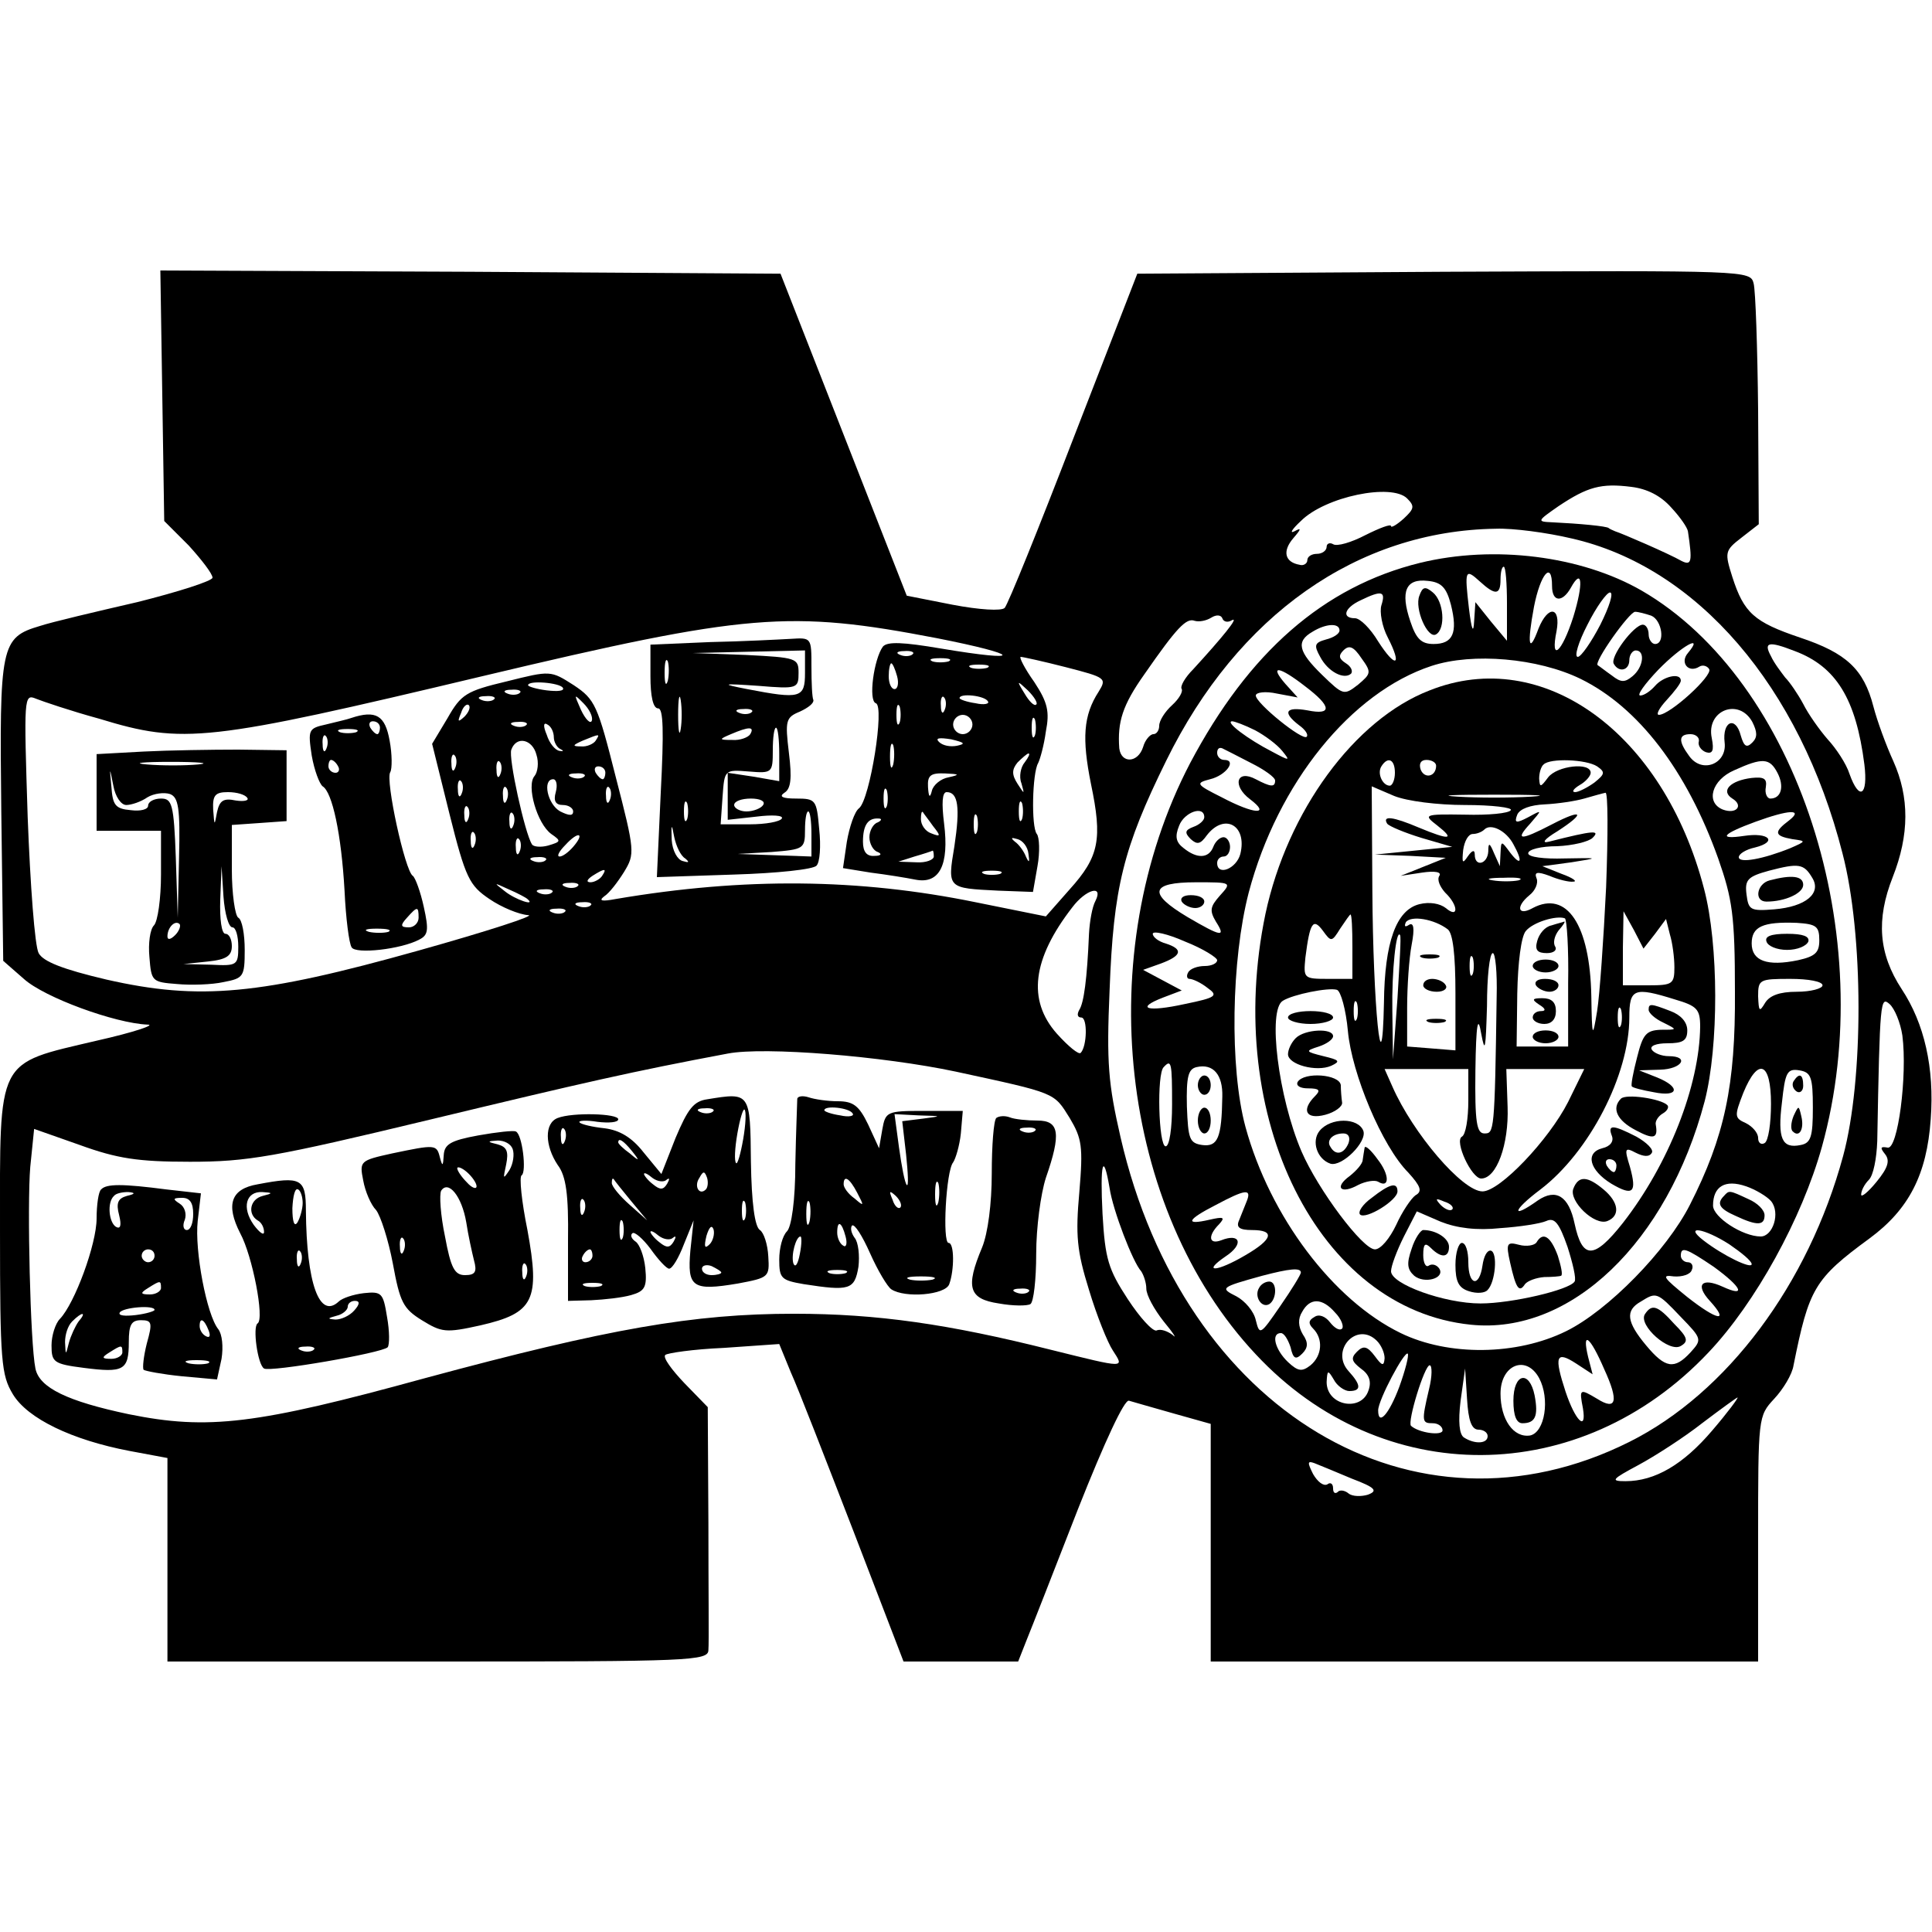
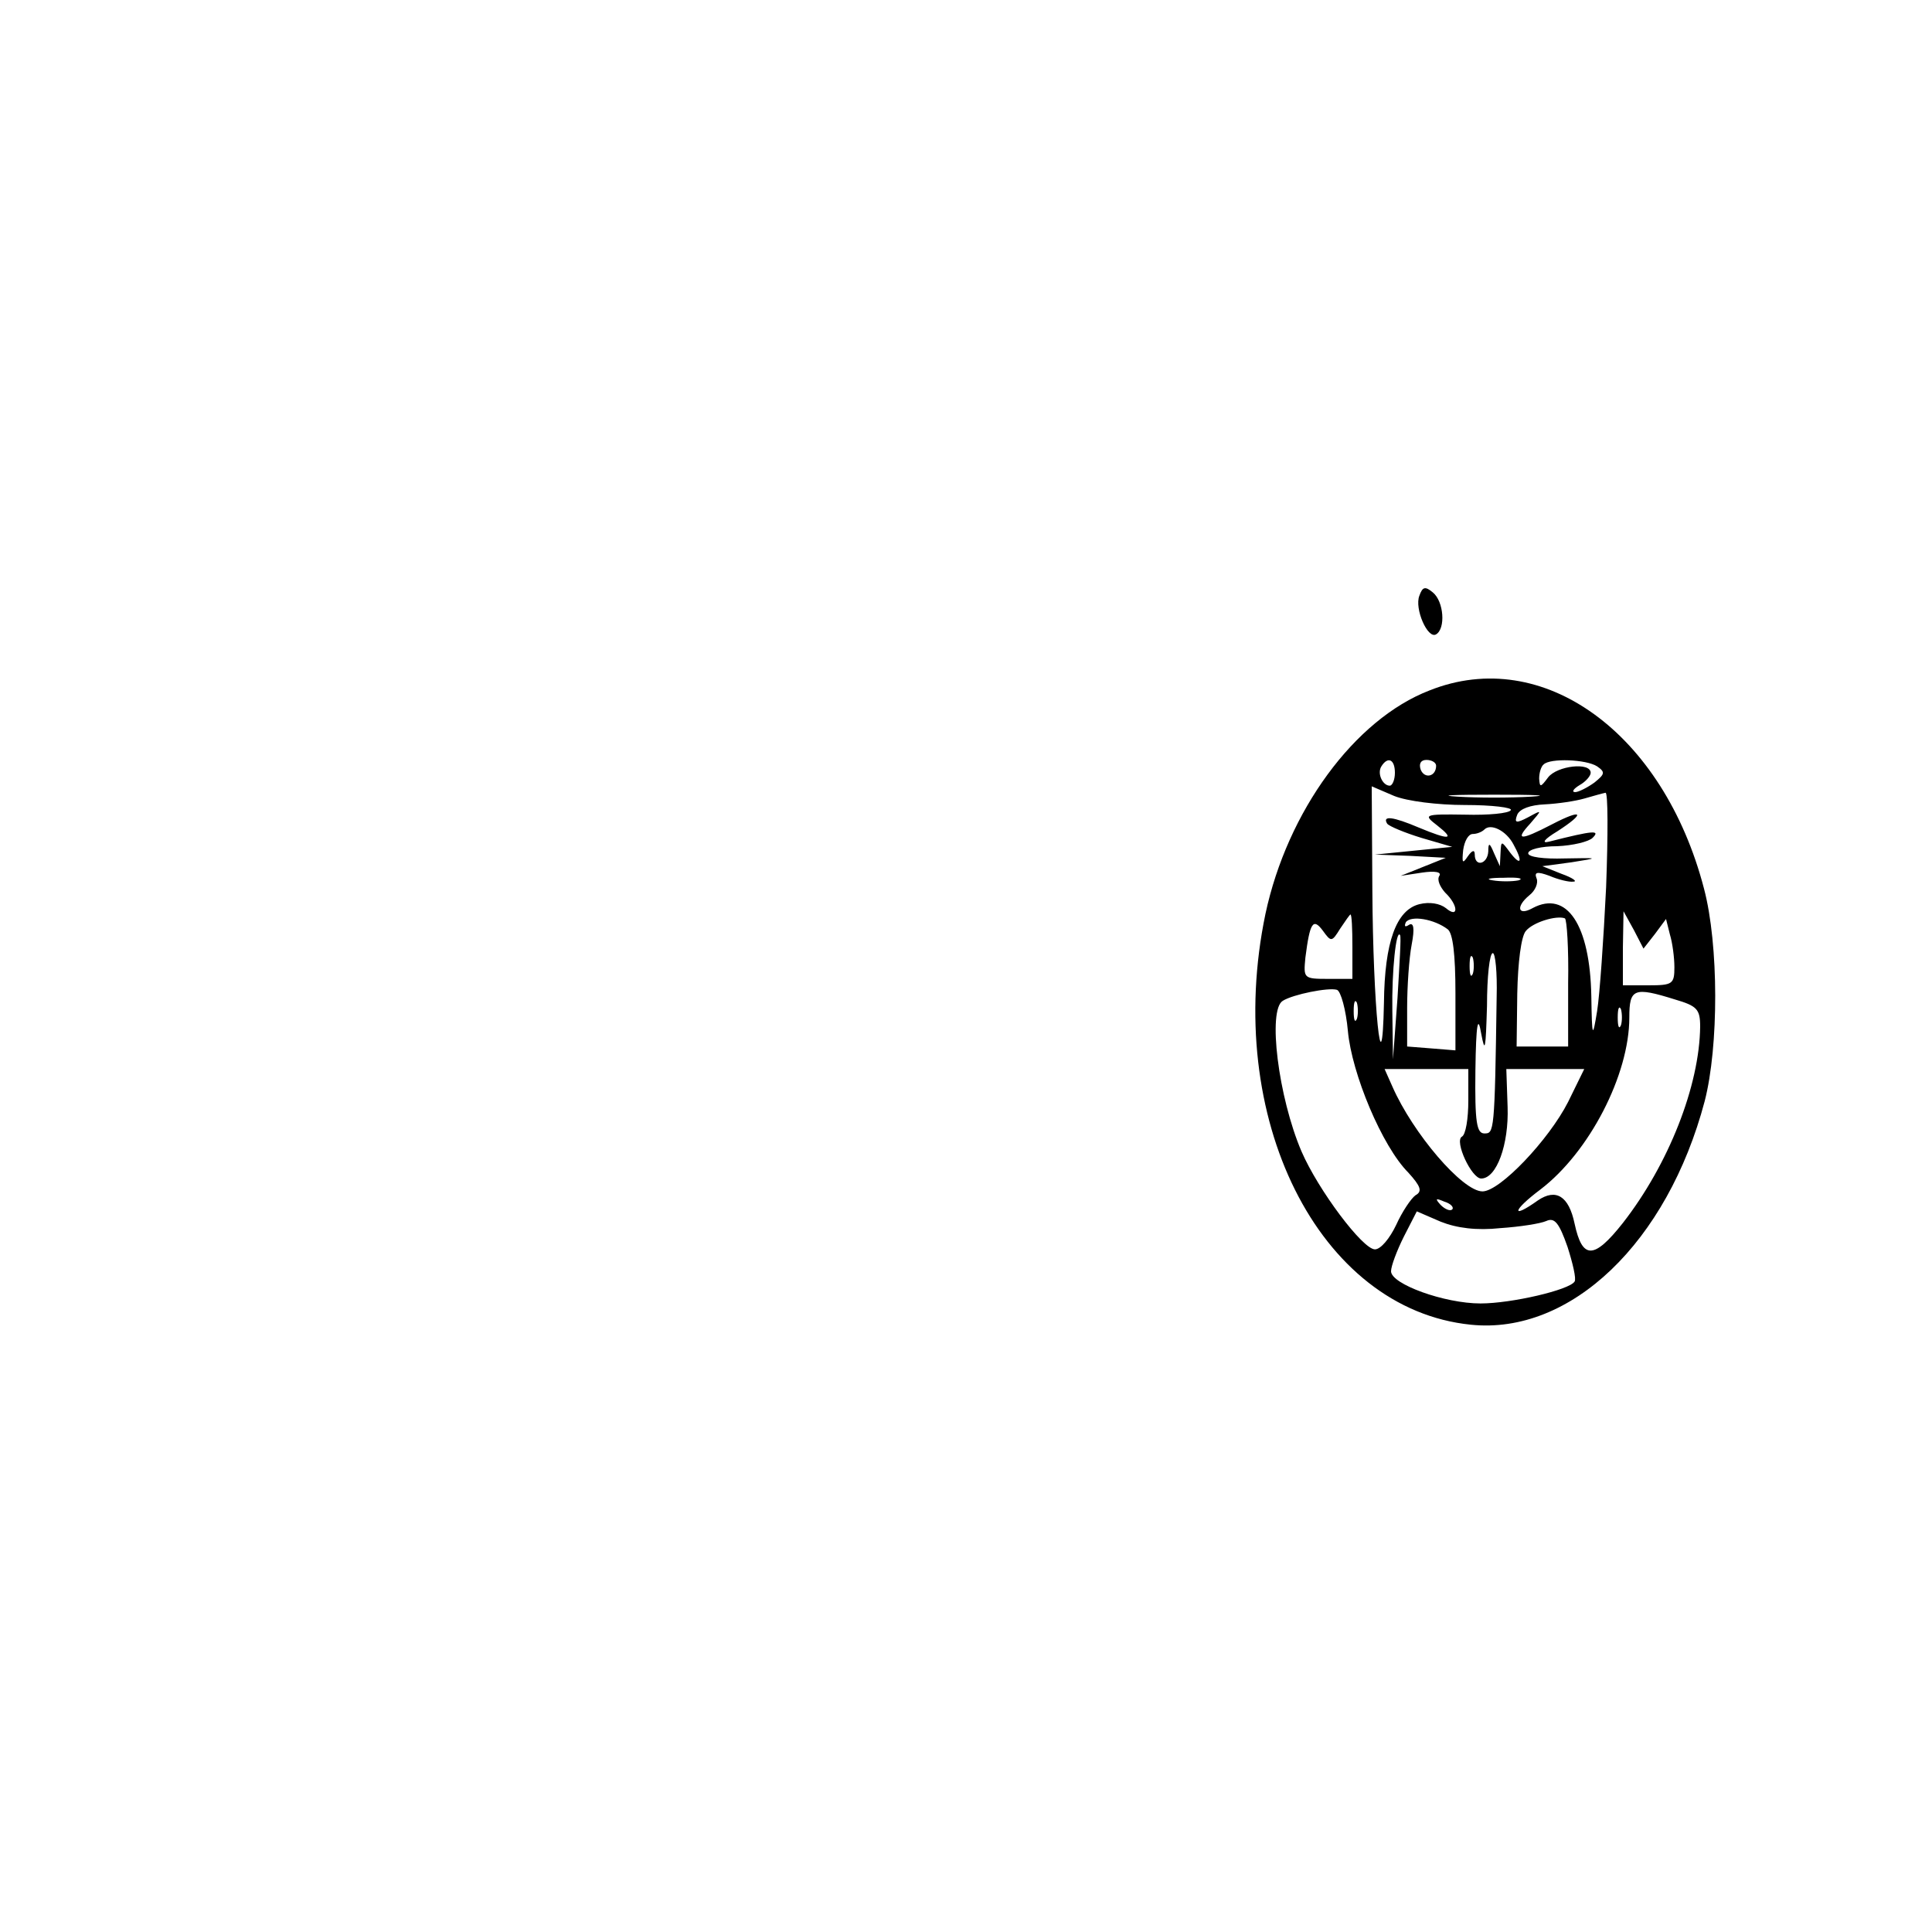
<svg xmlns="http://www.w3.org/2000/svg" version="1" width="400" height="400" viewBox="0 0 300 300">
-   <path d="M25.2 61.4l.3 19.5 3.8 3.8c2 2.2 3.7 4.4 3.7 5 0 .5-5.3 2.2-11.7 3.8C14.8 95 8 96.6 6.2 97.2.1 99-.1 100.2.2 126l.3 23.2 3.2 2.8c3.2 2.9 14.2 6.9 19.2 7.1 1.4 0-2.1 1.2-7.9 2.5-15.7 3.7-15 2.4-15 29.6 0 20.3.2 22.3 2 25.3 2.3 3.8 9.2 7.1 18.1 8.8l5.9 1.1V258h42c39.3 0 42-.1 42-1.8.1-.9 0-9.8 0-19.7l-.1-18-3.6-3.7c-2-2.1-3.4-4-3-4.4.3-.3 4.4-.9 9.1-1.1l8.6-.6 1.8 4.4c1.1 2.4 5.4 13.5 9.7 24.6l7.8 20.3h17.8l1.3-3.3c.7-1.7 4.3-10.9 8-20.4 4.2-10.6 7.2-17 7.9-16.8.7.2 3.8 1.1 7 2l5.7 1.6V258h85v-19c0-19 0-19.1 2.5-21.8 1.4-1.5 2.8-3.8 3-5.2 2.4-11.9 3.2-13.4 11.8-19.7 6.1-4.5 8.9-9.9 9.5-18.5.6-8-1-14.9-4.5-20.2-3.6-5.5-4-10.8-1.4-17.4 2.6-6.6 2.6-12.4.1-18-1.1-2.4-2.5-6.2-3.1-8.5-1.5-5.8-4.2-8.3-11.4-10.7-7.1-2.4-8.7-3.8-10.5-9.4-1.2-3.8-1.2-4.1 1.4-6.1l2.7-2.1-.1-17.7c-.1-9.7-.4-18.6-.7-19.7-.5-2-1-2-48.1-1.8l-47.6.3-9.9 25.5c-5.4 14-10.2 25.9-10.7 26.4s-3.9.3-8.1-.5l-7.1-1.4-9.8-25-9.8-25-48.1-.3-48.2-.2.3 19.4zm234.3 17.4c1.4 1.5 2.5 3.1 2.6 3.7.7 4.7.6 5.4-1 4.6-1.9-1.1-9.3-4.3-10.3-4.6-.5-.2-.9-.4-1-.5-.3-.3-4.6-.7-8.8-.9-2.4-.1-2.3-.2 1-2.5 4.5-3 6.6-3.6 11.3-3 2.5.3 4.6 1.4 6.2 3.2zm-41-1.4c1.2 1.2 1.1 1.6-.5 3.1-1.1 1-2 1.5-2 1.2 0-.4-1.8.3-4 1.4-2.1 1.1-4.4 1.8-5 1.4-.5-.3-1-.1-1 .4 0 .6-.7 1.1-1.5 1.1s-1.5.4-1.5 1c0 .5-.6.9-1.2.7-2.3-.4-2.7-2.1-1-4.1 1.3-1.5 1.3-1.7.2-1.1-.8.4-.4-.3 1-1.6 3.8-3.8 14.1-5.9 16.5-3.5zm25.5 6.2c19.5 4.4 35.5 23 42.1 48.9 3.3 12.6 3.3 35.2.1 47-5.4 19.9-18 36.8-33.2 44.4-33.4 16.7-69.2-4.7-79-47.3-1.9-8.3-2.2-11.5-1.7-22.9.6-15.9 2.1-22 8.8-35.6 11.1-22.6 29.7-35.7 51.2-36 2.6-.1 7.9.6 11.7 1.5zm-52.7 12.7c1.2-.6-1.6 2.8-6 7.6-1.3 1.3-2.1 2.7-1.8 3.1.2.4-.4 1.5-1.5 2.5s-2 2.4-2 3.2c0 .7-.4 1.3-.9 1.3s-1.3.9-1.6 2c-.8 2.5-3.4 2.6-3.7.2-.3-4.1.5-6.7 3.9-11.5 5-7.2 6.5-8.8 7.8-8.3.7.2 1.8 0 2.6-.5s1.5-.4 1.7.1c.2.6.9.7 1.5.3zm-45.8 2.8c13.2 2.6 13.7 3.8.6 1.6-5.9-1-8.3-1.1-9-.3-1.4 1.9-2.3 8.4-1.1 8.8 1.4.4-.9 14.9-2.6 16.3-.7.5-1.5 2.9-1.9 5.2l-.6 4.1 4.3.7c2.4.3 5.5.8 7 1.1 3.7.7 5.2-2.3 4.4-8.7-.4-3.2-.3-4.9.4-4.9 1.8 0 2.1 2.4 1.2 8.4-1.1 6.6-1.1 6.5 6.8 6.9l5.4.2.7-4c.4-2.2.3-4.5-.1-5-.9-1.1-.7-9.5.2-11 .3-.6.9-2.7 1.2-4.9.6-3.1.3-4.5-1.8-7.7-1.5-2.1-2.4-3.9-2.1-3.9.3 0 3.5.7 7 1.6 6.2 1.6 6.4 1.7 5.1 3.8-2.4 3.7-2.6 7.3-1.2 14.3 1.8 8.6 1.3 11.3-3.3 16.4l-3.7 4.2-10.9-2.2c-18.1-3.7-35.9-3.9-55.9-.5-2.1.4-2.7.3-1.8-.4.8-.5 2.1-2.2 3.1-3.8 1.7-2.8 1.7-3.2-1.3-14.8-2.8-11.1-3.2-12-6.5-14.2-3.6-2.3-3.6-2.3-10.4-.6-6.3 1.5-7.1 2-9.2 5.7l-2.4 4 2.7 10.9c2.5 10 3.1 11.1 6.2 13.2 1.9 1.3 4.6 2.4 6 2.5 1.4 0-6.3 2.5-17 5.5-24.6 6.9-34 7.8-48.5 4.5-6.8-1.6-9.8-2.8-10.5-4.1-.6-1.1-1.3-10.6-1.7-21.1-.6-18.7-.6-19.2 1.3-18.4 1 .4 5.4 1.9 9.8 3.1 13.1 4 16.7 3.6 59.5-6.6 41.2-9.8 47.7-10.3 70.6-5.9zm133.2 2c6.4 2.4 9.5 7.4 10.8 17.6.6 4.9-.8 5.7-2.3 1.5-.5-1.6-2.1-4-3.4-5.4-1.3-1.5-3-3.9-3.8-5.5-.8-1.5-2.1-3.4-2.8-4.1-.6-.8-1.7-2.2-2.2-3.3-1.2-2.2-.4-2.4 3.7-.8zm-137 .5c-.3.3-1.2.4-1.9.1-.8-.3-.5-.6.6-.6 1.1-.1 1.7.2 1.3.5zm5.6 1.1c-.7.2-1.9.2-2.5 0-.7-.3-.2-.5 1.2-.5s1.9.2 1.3.5zm-8 2.3c.3 1.1.1 2-.4 2s-.9-.9-.9-2 .2-2 .4-2 .6.9.9 2zm14-1.3c-.7.2-1.9.2-2.5 0-.7-.3-.2-.5 1.2-.5s1.9.2 1.3.5zm-65.9 3.1c.3.5-.8.6-2.5.4-1.6-.2-2.9-.6-2.9-.8 0-.8 4.9-.4 5.4.4zm73.5 2.6c-.3.3-1.1-.5-1.8-1.7-1.3-2.1-1.2-2.1.5-.5 1 1 1.6 2 1.3 2.2zm-80.2-1.8c-.3.3-1.2.4-1.9.1-.8-.3-.5-.6.6-.6 1.1-.1 1.7.2 1.3.5zm-4 1c-.3.3-1.2.4-1.9.1-.8-.3-.5-.6.6-.6 1.1-.1 1.7.2 1.3.5zm15.2 3.3c-.2.6-1-.2-1.7-1.7-1.1-2.5-1.1-2.5.4-1 .9.9 1.5 2.1 1.3 2.7zm54.8-1.7c-.3.8-.6.5-.6-.6-.1-1.1.2-1.7.5-1.3.3.3.4 1.2.1 1.9zm6.7-1.3c.3.4-.6.6-1.9.3-1.4-.2-2.5-.6-2.5-.8 0-.8 3.9-.4 4.4.5zm-81.3 2.4c-1 .9-1.1.8-.5-.6.3-1 .9-1.5 1.2-1.2.3.3 0 1.1-.7 1.8zm67.6.9c-.3.7-.5.2-.5-1.2s.2-1.9.5-1.3c.2.7.2 1.9 0 2.5zm11.3.3c0 .8-.7 1.5-1.5 1.5s-1.5-.7-1.5-1.5.7-1.5 1.5-1.5 1.5.7 1.5 1.5zm9.7 1.7c-.3.7-.5.2-.5-1.2s.2-1.9.5-1.3c.2.7.2 1.9 0 2.5zm-79-1.6c-.3.3-1.2.4-1.9.1-.8-.3-.5-.6.6-.6 1.1-.1 1.7.2 1.3.5zm4.3 1.9c0 .7.5 1.6 1 1.8.6.3.5.4-.1.3-.7-.1-1.6-1.2-2-2.5-.6-1.4-.5-2 .1-1.6.6.3 1 1.2 1 2zm6.5.5c-.3.5-1.4 1-2.3.9-1.4 0-1.3-.2.3-.9 2.7-1.1 2.7-1.1 2 0zm56.1.8c-1 .2-2.2 0-2.8-.6-.6-.6 0-.7 1.9-.4 2.1.5 2.3.7.9 1zm-65.3 1.4c.4 1.2.2 2.7-.3 3.3-1.3 1.5.4 7.4 2.6 9 1.6 1.1 1.5 1.2-.5 1.8-1.1.3-2.3.2-2.5-.2-1.1-1.7-3.7-13.5-3.2-14.7.8-2.2 3.3-1.6 3.9.8zm55.4 1.5c-.3 1-.5.4-.5-1.2 0-1.7.2-2.4.5-1.8.2.7.2 2.1 0 3zm-68 .5c-.3.8-.6.5-.6-.6-.1-1.1.2-1.7.5-1.3.3.3.4 1.2.1 1.9zm88.4-.8c-.6.7-.9 2.2-.5 3.2.5 1.8.5 1.8-.6.1-.9-1.4-.9-2.2 0-3.3.7-.7 1.5-1.4 1.7-1.4.3 0 0 .6-.6 1.4zm-81.4 1.8c-.3.8-.6.5-.6-.6-.1-1.1.2-1.7.5-1.3.3.3.4 1.2.1 1.9zM94 120c0 .5-.2 1-.4 1-.3 0-.8-.5-1.1-1-.3-.6-.1-1 .4-1 .6 0 1.1.4 1.1 1zm-3.3.6c-.3.3-1.2.4-1.9.1-.8-.3-.5-.6.6-.6 1.1-.1 1.7.2 1.3.5zm56.6.1c-1.2.2-2.4 1.2-2.6 2.1-.3 1.2-.5 1-.6-.6-.1-1.8.4-2.2 2.7-2.1 2.2.1 2.3.2.5.6zm-75.6 2.5c-.3.8-.6.5-.6-.6-.1-1.1.2-1.7.5-1.3.3.3.4 1.2.1 1.9zm14.6-.2c-.4 1.4 0 2 1.1 2 .9 0 1.6.5 1.6 1 0 .7-.6.7-2 0-2-1.1-2.8-5-1.1-5 .5 0 .7.9.4 2zm-7.6 1.2c-.3.8-.6.5-.6-.6-.1-1.1.2-1.7.5-1.3.3.3.4 1.2.1 1.9zm16 0c-.3.8-.6.5-.6-.6-.1-1.1.2-1.7.5-1.3.3.3.4 1.2.1 1.9zm43 1c-.3.7-.5.2-.5-1.2s.2-1.9.5-1.3c.2.7.2 1.9 0 2.5zm21 2c-.3.7-.5.2-.5-1.2s.2-1.9.5-1.3c.2.7.2 1.9 0 2.5zm-86 0c-.3.8-.6.5-.6-.6-.1-1.1.2-1.7.5-1.3.3.3.4 1.2.1 1.9zm7 1c-.3.8-.6.5-.6-.6-.1-1.1.2-1.7.5-1.3.3.3.4 1.2.1 1.9zm65.2.1c1.2 1.5 1.2 1.7-.3 1.1-.9-.3-1.6-1.3-1.6-2.2 0-.8.1-1.3.3-1.1.1.2.9 1.2 1.6 2.2zm6.8.9c-.3.7-.5.2-.5-1.2s.2-1.9.5-1.3c.2.7.2 1.9 0 2.5zm-15.4-1.5c-.7.2-1.3 1.3-1.3 2.3 0 1 .6 2.1 1.3 2.3.7.3.5.6-.5.6-1.2.1-1.8-.6-1.8-2.2 0-2.6.8-3.7 2.4-3.6.6 0 .5.3-.1.6zm-62.6 3.5c-.3.8-.6.5-.6-.6-.1-1.1.2-1.7.5-1.3.3.3.4 1.2.1 1.9zm15.3.3c-.7.8-1.6 1.5-2.1 1.5s-.1-.8.9-1.8c2-2.2 3.1-1.9 1.2.3zm-8.3.7c-.3.8-.6.5-.6-.6-.1-1.1.2-1.7.5-1.3.3.3.4 1.2.1 1.9zm79 .4c.2 1.3.1 1.5-.4.4-.3-.8-1.1-1.9-1.7-2.3-.7-.6-.6-.7.4-.4.8.2 1.6 1.2 1.7 2.3zm-14.7.4c0 .5-1.2 1-2.7.9l-2.8-.1 2.5-.8c1.4-.4 2.6-.8 2.8-.9.1-.1.2.3.2.9zm-60.3.6c-.3.3-1.2.4-1.9.1-.8-.3-.5-.6.6-.6 1.1-.1 1.7.2 1.3.5zm8.8 2.4c-.3.5-1.2 1-1.8 1-.7 0-.6-.4.3-1 1.9-1.2 2.3-1.2 1.5 0zm61.8-.3c-.7.2-1.9.2-2.5 0-.7-.3-.2-.5 1.2-.5s1.9.2 1.3.5zm-73.4 3.9c1.4 1.2-1.9.1-3.5-1.2-1.8-1.4-1.8-1.4.6-.3 1.4.6 2.7 1.3 2.9 1.5zm7.8-2c-.3.3-1.2.4-1.9.1-.8-.3-.5-.6.6-.6 1.1-.1 1.7.2 1.3.5zm-4 1c-.3.3-1.2.4-1.9.1-.8-.3-.5-.6.6-.6 1.1-.1 1.7.2 1.3.5zm84.4 1.3c-.5.9-.9 3.2-1 5.1-.3 7.1-.8 10.7-1.5 11.8-.4.7-.3 1.2.3 1.2 1 0 .9 4.5-.1 5.5-.3.3-1.9-1-3.7-3-4.6-5.2-3.8-11.6 2.4-19.6 2.1-2.8 4.9-3.6 3.6-1zm-78.4.7c-.3.3-1.2.4-1.9.1-.8-.3-.5-.6.6-.6 1.1-.1 1.7.2 1.3.5zm-4 1c-.3.3-1.2.4-1.9.1-.8-.3-.5-.6.6-.6 1.1-.1 1.7.2 1.3.5zm207.7 19.2c.8 6.2-.7 17.8-2.3 17.4-1.1-.2-1.2 0-.4 1 .8 1 .5 2.1-1.3 4.3-1.3 1.6-2.4 2.5-2.4 2 0-.6.5-1.6 1.2-2.3.7-.7 1.2-3.3 1.3-6 .4-22 .5-22.5 1.9-21.3.8.7 1.7 2.9 2 4.9zm-147 5.6c15.7 3.4 15.2 3.2 17.7 7.2 1.9 3.2 2.1 4.4 1.5 11.5-.6 6.7-.4 9.1 1.5 15.2 1.2 4 2.9 8.2 3.7 9.4 1.8 2.8 2.1 2.8-9.6-.1-15.9-4-27-5.6-39.9-5.6-15.6 0-28.8 2.3-57.3 10-26.2 7.2-33.7 8.1-46 5.6-9.5-2-13.9-4.1-14.5-7.1-.8-3.9-1.3-25.4-.8-31.3l.6-5.9 7.1 2.5c5.8 2.1 9 2.6 17.1 2.6 8.9 0 13-.7 37.5-6.6 23.7-5.7 31.1-7.4 46-10.2 5.7-1.1 24.1.4 35.4 2.8zm23.9 18.1c.5 3.4 3.6 11.5 4.9 12.9.4.6.8 1.8.8 2.7 0 1 1.2 3.2 2.7 5.1 1.5 1.8 2.1 2.8 1.4 2.1-.8-.6-1.9-1-2.5-.7-.6.2-2.6-2-4.5-4.9-3-4.6-3.5-6.2-3.9-13.2-.4-7.8.1-9.9 1.1-4zm93.6 37.6c-4.5 5.3-8.9 7.9-13.5 7.9-2.4 0-2.1-.3 2-2.5 2.6-1.4 7.1-4.3 9.9-6.5 2.9-2.2 5.4-4 5.5-4 .2 0-1.5 2.3-3.9 5.1zm-56 7.5c3.7 1.4 4.1 1.9 2.5 2.5-1 .3-2.4.3-3-.2-.6-.5-1.4-.6-1.7-.2-.4.3-.7.1-.7-.6s-.4-1-.9-.6c-.6.3-1.5-.4-2.2-1.6-.9-1.8-.9-2.1.2-1.7.8.3 3.4 1.4 5.8 2.4z" />
-   <path d="M220.5 87.4c-15 3.7-26.6 13.9-35.7 31.1-15.4 29.5-11 69.2 10.2 91.8 19.6 21 50.4 20.8 70.3-.3 7.3-7.7 14.5-20.8 17.6-31.9 9.1-32.7-3.8-72.4-28-86.4-9.4-5.4-22.9-7.1-34.4-4.3zm13.5 6.3v5.8l-2.5-3-2.4-3-.2 3c-.1 2-.4 1.3-.8-2-.7-6-.6-6.3 1.7-4.2 2.4 2.2 3.2 2.1 3.2-.3 0-1.1.2-2 .5-2s.5 2.6.5 5.7zm7-2.7c0 2.5 1.6 2.6 2.9.3 1.8-3.3 2-.7.4 4.5-1.8 5.6-3.6 7.1-2.6 2.2.7-3.8-1.3-4.1-2.8-.4-1.5 4.1-1.8 2.5-.7-3.4 1-5.1 2.8-7.2 2.8-3.2zm-15.7 2.9c1.1 4.4.3 6.1-2.7 6.1-1.9 0-2.7-.8-3.6-3.5-1.6-4.7-.7-6.7 2.7-6.3 2.1.2 2.9 1 3.6 3.7zm-10.8.1c-.3 1 .1 3.3 1 5 2.3 4.5 1.2 4.8-1.5.6-1.2-2-2.8-3.6-3.6-3.6-2.1 0-1.7-1.6.9-2.8 3.3-1.6 3.9-1.4 3.2.8zm34 3c-1.4 2.7-3 5-3.5 5-.6 0 .1-2.3 1.5-5 1.4-2.8 3-5 3.5-5 .6 0-.1 2.2-1.5 5zm7.9-1.4c1.7.7 2.2 4.4.6 4.4-.5 0-1-.7-1-1.5s-.4-1.5-.9-1.5c-1.4 0-5.2 5.1-4.5 6.1.8 1.4 2.4 1 2.4-.6 0-.8.5-1.5 1-1.5 1.5 0 1.2 2.6-.5 4-1.2 1-1.8 1-3.2-.1-1-.7-2-1.5-2.2-1.6-.7-.4 4.9-8.3 5.8-8.3.5 0 1.6.3 2.5.6zM208 97.9c0 .5-.9 1.1-2.1 1.4-1.8.5-1.9.9-.9 2.7 1.2 2.3 3.7 3.6 4.8 2.6.3-.4 0-1.1-.8-1.6-1.1-.7-1.2-1.2-.4-2 .9-.9 1.6-.6 2.8 1.2 1.6 2.2 1.5 2.4-.5 4.1-2.2 1.7-2.3 1.7-5.6-1.5-3.7-3.6-4.1-5.2-1.5-6.7 2.1-1.3 4.2-1.4 4.2-.2zm54.1 3.5c-1.3 1.5.1 3.2 1.8 2.1.5-.3 1.2-.1 1.5.4.6 1-6.1 7.1-7.8 7.1-.5 0 0-1 1.2-2.3 1.2-1.3 2.2-2.6 2.2-3 0-1.3-2.7-.7-4 .8-.7.8-1.7 1.5-2.3 1.5-.6 0 .7-1.8 2.8-4 3.6-3.7 7.2-5.7 4.6-2.6zm-16.7 4c9 4.4 16.5 14.2 21.4 27.9 2.2 6.3 2.6 8.8 2.6 20.7.1 14.5-1.6 22.5-7 33.1-3.6 7.1-12.7 16.4-19.2 19.6-7.7 3.8-18.3 3.9-25.7.3-10.5-5.1-20.3-18.1-24.1-32-2.5-9.2-2.2-26 .5-36.4 4.5-17 15.9-31.1 28.4-35.2 6.4-2.1 16.5-1.2 23.1 2zm-42.7 1.2c4.1 3.1 4.2 4.5.3 3.7-3.4-.6-3.9.3-1.3 2.3 1 .7 1.5 1.5 1.2 1.8-.6.7-7.9-5.2-7.9-6.4 0-.5 1.5-.7 3.3-.3l3.2.6-1.9-2.1c-2.6-3-1-2.8 3.1.4zm69.4 5.5c.8 1.6.8 2.4 0 3.2-.9.9-1.3.6-1.8-1.1-.8-3.1-2.9-2.2-2.5 1.1.4 3.3-3.5 4.9-5.5 2.1-1.7-2.3-1.7-3.4.2-3.4.8 0 1.4.5 1.3 1.1-.2.6.3 1.4 1.1 1.7 1 .3 1.3-.2.9-2.2-.9-4.3 4.2-6.3 6.3-2.5zm-77.2 1.3c1.5.8 3.4 2.2 4.2 3.2 1.3 1.6 1.2 1.6-1.6.1-3.7-1.9-7.3-4.6-6.2-4.7.4 0 2 .6 3.6 1.4zm-.6 5.1c2 1 3.7 2.2 3.7 2.7 0 1.1-.7 1-3-.2-3-1.6-3.7 1-.9 3.1 3.3 2.5.7 2.4-4.4-.3-4-2-4.1-2.2-1.8-2.8 2.5-.6 4.2-3 2.2-3-.6 0-1.1-.5-1.1-1.1 0-.6.3-.9.8-.7.4.2 2.4 1.2 4.5 2.3zM276 120c1.1 2.1.6 4-1.1 4-.5 0-.9-.8-.7-1.8.2-1.3-.3-1.6-2.2-1.4-3.3.4-4.9 2-3 3.2 1.8 1.1.6 2.5-1.5 1.7-2.7-1.1-1.7-4.6 1.8-6.1 4.4-2 5.5-1.9 6.7.4zm-89 6.9c0 .5-.8 1.2-1.7 1.5-1.3.5-1.4.9-.4 1.9 1 .9 1.5.8 2.5-.6 2.7-3.5 6.3-1.6 5.2 2.9-.6 2.3-3.6 3.5-3.6 1.4 0-.6.5-1 1-1 .6 0 1-.7 1-1.5s-.5-1.5-1-1.5c-.6 0-1.3.7-1.6 1.5-.7 1.8-2.5 1.9-4.6.2-1.2-.9-1.4-1.8-.7-3.5.8-2.1 3.9-3.2 3.9-1.3zm90.8.5c-2.4 1.8-2.3 2.4.5 2.9 2.2.3 2.2.3-.3 1.4-4.2 1.7-8 2.4-8 1.4 0-.5 1.1-1.2 2.5-1.5 3.6-.9 2.2-2.4-1.7-1.8-4.1.6-3.4-.3 1.8-2.2 5.2-1.9 7.5-2 5.2-.2zm3.6 8.9c1.5 2.4-1 4.5-5.9 4.9-3.7.3-4 .1-4.3-2.3-.3-2.3.2-2.8 3.5-3.7 4.6-1.2 5.4-1.1 6.7 1.1zm-92 2.8c-1.5 1.7-1.6 2.3-.6 4 1.6 2.5.9 2.4-4.4-.7-6.2-3.7-5.8-5.4 1.3-5.4 5.6 0 5.6 0 3.7 2.1zm93.1 6.9c0 1.9-.6 2.5-3.3 3.1-4.8 1-7.2.1-7.2-2.6 0-2.6 1.7-3.4 7-3.2 3 .2 3.5.5 3.5 2.7zm-93.5 3.1c0 .5-.9.9-1.9.9-1.1 0-2.3.4-2.6 1-.3.5-.2 1 .2 1 .5 0 1.8.6 2.8 1.4 1.7 1.2 1.4 1.5-3.5 2.5-5.9 1.3-7.8.7-3.4-1l2.9-1.1-3-1.6-3-1.6 2.8-1c3.2-1.2 3.5-2.2.7-3.1-1.1-.3-2-1-2-1.5s2.3 0 5 1.2c2.8 1.1 5 2.5 5 2.9zm94 3.9c0 .5-1.8 1-4 1-2.7 0-4.2.6-4.9 1.7-.9 1.5-1 1.4-1.1-1 0-2.6.2-2.7 5-2.7 2.8 0 5 .4 5 1zm-101 18.5c0 3.7-.4 6.5-1 6.5-1.1 0-1.4-11.3-.3-12.3 1.2-1.3 1.3-.7 1.3 5.8zm7.8-1.2c-.1 6.4-.7 7.8-3.1 7.5-2-.3-2.2-.9-2.4-6-.1-4.6.2-5.8 1.5-6.1 2.6-.6 4.1 1.2 4 4.6zm85.2 1.1c0 3-.4 5.8-1 6.1-.5.3-1 0-1-.8s-.9-1.8-1.9-2.3c-1.8-.8-1.8-1.1-.4-4.7 2.3-5.6 4.3-4.8 4.3 1.7zm6.5.6c0 4.5-.3 5.5-1.9 5.8-2.9.6-3.6-1-2.9-6.6.5-4.7.8-5.3 2.7-5 1.8.3 2.1 1 2.1 5.8zm-6.5 14.5c1.5 1.8.3 5.5-1.6 5.5-2.8 0-7.4-3-7.4-4.8 0-3 1.9-4.1 5.1-3 1.5.5 3.3 1.6 3.9 2.3zm-81.4 0c-.3.8-.9 2.2-1.2 3-.5 1.1.1 1.5 2 1.5 3.6 0 3.3 1.4-1 3.9-4.4 2.6-6.9 2.8-3.1.2 2.9-1.9 2.3-3.7-.7-2.5-1.9.7-2.1-.7-.3-2.5 1-1.1.7-1.2-1.5-.7-3.9.9-3.5 0 1-2.3 4.5-2.4 5.6-2.6 4.8-.6zm74.9 6.7c1.9 1.3 3.5 2.6 3.5 3.1 0 .8-4.4-1.3-7.5-3.7-3.1-2.4.1-1.9 4 .6zm-2.4 3.5c4.4 3.2 5.1 4.8 1.4 3.1-3.3-1.5-4.3-.3-2 2.2 3.1 3.4 1.2 3.1-3.5-.6-3.7-3-4.1-3.5-2.1-3.2 1.3.1 2.6-.3 2.8-1 .3-.6 0-1.2-.6-1.2s-1.1-.5-1.1-1c0-1.5.8-1.2 5.1 1.7zm-64.1.9c0 .3-1.4 2.6-3.2 5.2-3.1 4.5-3.2 4.6-3.8 2.2-.3-1.4-1.7-3-3-3.7-2.6-1.3-2.5-1.4 4-3.2 4.2-1.1 6-1.3 6-.5zm59 6.9c3.3 3.4 3.3 3.5 1.5 5.5-2.5 2.7-3.9 2.5-6.9-1.1-3-3.6-3.3-5.4-.8-6.8 2.4-1.5 2.5-1.5 6.2 2.4zm-53.7-.7c1 1 1.4 2.2 1.1 2.5-.4.4-1.2-.1-1.9-1s-1.7-1.3-2.4-.8c-.9.5-1 1-.2 1.8 1.6 1.6 1.4 4.2-.4 5.7-1.3 1-1.9 1-3.5-.5-2-1.9-2.7-4.5-1.1-4.5.5 0 1.1 1 1.5 2.2.4 1.8.8 2 1.8 1 .9-.9 1-1.7.1-3-.7-1.2-.8-2.4-.1-3.5 1.2-2.2 3.1-2.2 5.1.1zm6.5 4.4c.7.7 1.2 1.9 1.2 2.7-.1 1.3-.4 1.2-1.5-.3-1.2-1.6-1.8-1.7-2.8-.7-1 1-.8 1.5.6 2.6 1.3.9 1.7 2 1.2 3.4-1.1 3.4-6.5 2.4-6.5-1.3.1-1.9.2-1.9 1.1-.4.5 1 1.7 1.8 2.4 1.8 1.9 0 1.9-.9-.1-3.1-2.9-3.2 1.3-7.8 4.4-4.7zm35.3 4.4c2.3 5 1.9 6.5-1.1 4.6-2.7-1.6-2.8-1.6-2.2 1.5.6 3.7-1.2 1.9-2.7-2.6-1.8-5.5-1.5-6.4 1.6-4.4l2.6 1.7-.7-2.7c-1-4.2.3-3.2 2.5 1.9zm-31.8 2.7c-1.6 4.3-3.3 6.2-3.3 3.7 0-1.6 4.1-9.3 4.6-8.8.2.3-.4 2.6-1.3 5.1zm4.6.4c-1.2 5.1-1.1 5.3.6 5.3.8 0 1.5.5 1.5 1.1 0 .9-3.7.4-4.9-.7-.6-.6 2.1-9.4 2.9-9.4.4 0 .4 1.7-.1 3.7zM239 214c1.7 3.2.9 8.4-1.4 8.9-2.6.4-4.6-2.5-4.6-6.5 0-4.5 4-6.1 6-2.4zm-9.4 8c.7 0 1.4.4 1.4 1 0 1.2-2 1.3-3.7.2-.7-.5-.9-2.4-.5-5.7l.7-5 .3 4.7c.2 3.4.7 4.8 1.8 4.8z" />
  <path d="M220.4 92.5c-.8 2 1.3 6.8 2.6 6 1.5-.9 1.2-5.1-.5-6.5-1.2-1-1.6-.9-2.1.5zM222 107.2c-11.7 4.5-22.1 18.8-25.5 34.7-6.6 31.6 8.2 61.4 31.9 63.8 15.5 1.6 30.5-12.8 36.3-34.7 2.2-8.5 2.2-24.3-.1-33-6.3-24.2-25-37.8-42.6-30.8zm-5.4 12.8c0 1.1-.4 2-.8 2-1.1 0-2-1.9-1.3-3 1-1.6 2.1-1.1 2.1 1zm6.4-1.1c0 1.7-1.8 2.1-2.4.6-.3-.9 0-1.5.9-1.5.8 0 1.5.4 1.5.9zm25 .1c1.3.9 1.2 1.2-.4 2.5-1.1.8-2.5 1.5-3 1.5-.6 0-.3-.5.7-1.1.9-.5 1.7-1.4 1.7-1.9 0-1.7-5.2-1.1-6.6.7-1.2 1.6-1.3 1.6-1.4.2 0-.9.3-1.9.7-2.2 1-1 6.6-.8 8.3.3zm-20.5 6c4.2 0 7.4.4 7.1.8-.3.5-3.5.8-7.1.7-6.5-.1-6.5 0-4.3 1.7 2.8 2.2 1.9 2.3-2.9.3-4-1.7-5.7-1.9-4.9-.6.3.4 2.7 1.4 5.3 2.2l4.8 1.4-6 .6-6 .6 5.5.2 5.5.3-3.5 1.4-3.5 1.4 3.3-.5c2-.3 3.1-.1 2.7.5-.4.6.1 1.7.9 2.6 2.1 2 2.1 4.1.1 2.4-.9-.7-2.5-1-4.1-.6-3.6.9-5.4 5.9-5.5 15.3-.3 14.7-1.7.3-1.8-17.4l-.1-16.2 3.5 1.5c2 .8 6.7 1.4 11 1.4zm10.3-1.3c-3.2.2-8.4.2-11.5 0-3.2-.2-.6-.3 5.7-.3s8.9.1 5.8.3zm11.6 14c-.4 8.2-1 16.8-1.4 19.3-.7 4.3-.8 4.2-.9-2.3-.2-11.1-3.8-16.5-9.1-13.7-2.3 1.3-2.7-.2-.5-2 .9-.7 1.4-1.9 1.1-2.6-.4-1 .1-1.1 2-.4 1.4.6 3.1 1 3.7.9.7 0-.1-.6-1.8-1.2l-3-1.2 4.5-.6c4.4-.7 4.4-.7-1.1-.6-3.1.1-5.6-.2-5.6-.8 0-.6 2-1.1 4.5-1.1 2.4-.1 4.9-.7 5.5-1.3 1.2-1.2.3-1.2-6.8.6-1.2.3-.7-.4 1.3-1.6 4.5-2.9 4-3.6-.8-1.1-5 2.6-5.8 2.5-3.4-.1 1.9-2.2 1.9-2.2-.3-1-1.9 1-2.2.9-1.7-.4.4-.9 2-1.5 4.3-1.6 2-.1 4.7-.5 6.1-.9 1.4-.4 2.8-.8 3.3-.9.4-.1.4 6.5.1 14.6zm-14.4-6.6c1.5 2.7 1.2 3.5-.5 1.3-1.4-1.9-1.4-1.9-1.5.1l-.1 2-.9-2c-.7-1.7-.9-1.7-.9-.3-.1 2-2.1 2.5-2.1.5 0-.8-.4-.7-1.1.3-.8 1.2-.9 1-.7-1 .2-1.4.8-2.5 1.5-2.5.6 0 1.4-.3 1.8-.7 1-1 3.4.2 4.5 2.3zm.8 5.6c-1 .2-2.8.2-4 0-1.3-.2-.5-.4 1.7-.4 2.2-.1 3.2.1 2.3.4zM210 147v5h-3.8c-3.8 0-3.8-.1-3.5-3.3.7-5.5 1.2-6.2 2.7-4.2 1.3 1.8 1.4 1.8 2.7-.3.8-1.2 1.5-2.2 1.6-2.2.2 0 .3 2.2.3 5zm14.8-2.7c.8.6 1.2 3.9 1.2 9.9v8.9l-3.7-.3-3.8-.3v-6c0-3.3.3-7.7.7-9.8.5-2.6.3-3.5-.4-3.1-.6.4-.8.3-.5-.4.8-1.1 4.4-.5 6.5 1.1zm18.7 8.4v9.8h-8l.1-8.2c.1-4.9.6-8.8 1.3-9.7 1.1-1.4 4.8-2.5 6.1-2 .3.2.6 4.7.5 10.1zM257 145l1.7-2.3.6 2.4c.4 1.3.7 3.6.7 5.1 0 2.6-.3 2.8-4 2.8h-4v-5.8l.1-5.7 1.6 2.9 1.5 2.9 1.8-2.3zm-40 10l-.7 9.5-.1-7.5c-.1-6.3.6-12.8 1.2-11.8.2.2-.1 4.6-.4 9.8zm11.7-3.8c-.3.7-.5.2-.5-1.2s.2-1.9.5-1.3c.2.7.2 1.9 0 2.5zm3.7 3.6c-.3 21.1-.4 21.2-1.9 21.2-1.2 0-1.5-1.7-1.4-9.8.1-7.3.4-8.7.9-5.7.6 3.2.7 2.4.9-4.3 0-4.5.4-8.2.9-8.2.4 0 .7 3 .6 6.8zm-23.1 5.3c.6 6.6 5.3 17.9 9.4 22 1.9 2.1 2.2 2.9 1.1 3.5-.7.5-2.1 2.6-3 4.6-1 2.1-2.4 3.8-3.3 3.8-1.9 0-8.8-9.2-11.4-15.2-3.6-8.4-5.3-22-2.9-23.4 1.6-1 7.1-2.1 8.4-1.7.6.2 1.4 3.1 1.7 6.4zm50.8-4.9c3.4 1 3.9 1.5 3.9 4.2-.1 9.2-4.9 21.4-12 30.5-4.5 5.7-6.3 5.7-7.5.1-.9-4.3-2.9-5.5-5.7-3.6-4.2 3-4 1.6.4-1.7 7.6-5.8 13.8-17.8 13.8-26.7 0-4.5.7-4.8 7.1-2.8zm-49.4 3c-.3.7-.5.2-.5-1.2s.2-1.9.5-1.3c.2.7.2 1.9 0 2.5zm41 1c-.3.7-.5.2-.5-1.2s.2-1.9.5-1.3c.2.7.2 1.9 0 2.5zM228 170.9c0 2.8-.4 5.3-1 5.6-1.2.7 1.5 6.5 3 6.5 2.4 0 4.3-5.3 4.1-11.1l-.2-5.9H246l-2.5 5.1c-3 5.9-10.6 13.9-13.3 13.9-3.1 0-10.8-9-14-16.3L215 166h13v4.9zm-2.5 16.9c-.3.3-1.1 0-1.8-.7-.9-1-.8-1.1.6-.5 1 .3 1.5.9 1.2 1.2zm7.5 2.9c3-.2 6.2-.7 7.1-1.1 1.3-.6 2 .3 3.3 4 .8 2.5 1.4 5 1.1 5.4-.8 1.3-9.8 3.4-14.6 3.4-5.6 0-13.9-3-13.9-5 0-.8.9-3.2 2-5.4l2-3.9 3.7 1.6c2.5 1 5.6 1.4 9.3 1z" />
-   <path d="M220.8 148.7c.6.2 1.8.2 2.5 0 .6-.3.1-.5-1.3-.5-1.4 0-1.9.2-1.2.5zM221 153c0 .5.9 1 2.1 1 1.1 0 1.7-.5 1.4-1-.3-.6-1.3-1-2.1-1s-1.4.4-1.4 1zM221.8 158.7c.6.2 1.8.2 2.5 0 .6-.3.1-.5-1.3-.5-1.4 0-1.9.2-1.2.5zM240.9 143.7c-1 .2-1.9 1.3-2.2 2.4-.4 1.4 0 1.9 1.5 1.9 1.1 0 1.6-.5 1.3-1-.4-.6-.1-1.7.5-2.5.7-.8 1.1-1.4.9-1.4-.2.1-1.1.3-2 .6zM238 150c0 .5.9 1 2 1s2-.5 2-1c0-.6-.9-1-2-1s-2 .4-2 1zM238.5 153c.3.5 1.3 1 2.1 1s1.4-.5 1.4-1c0-.6-.9-1-2.1-1-1.1 0-1.7.4-1.4 1zM239 156c1 .6 1.1 1 .3 1-.7 0-1.3.4-1.3 1 0 .5.8 1 1.8 1 1.1 0 1.8-.7 1.8-2 0-1.4-.7-2-2.1-2-1.6 0-1.7.2-.5 1zM238 161c0 .5.9 1 2 1s2-.5 2-1c0-.6-.9-1-2-1s-2 .4-2 1zM200 158c0 .5 1.6 1 3.5 1s3.5-.5 3.5-1c0-.6-1.6-1-3.5-1s-3.5.4-3.5 1zM201.2 161.2c-.7.7-1.2 1.8-1.2 2.5 0 1.6 4.4 2.8 6.7 1.8 1.5-.7 1.3-.9-1.2-1.5-2.8-.7-2.9-.8-.7-1.5 1.2-.4 2.2-1.1 2.2-1.6 0-1.3-4.4-1.1-5.8.3zM201.5 168c-.3.6.4 1 1.6 1 1.8 0 2 .3 1.1 1.2-2.2 2.2-1.4 3.7 1.6 2.9 1.5-.4 2.7-1.3 2.6-1.9-.1-.7-.2-1.9-.2-2.7-.2-1.7-5.7-2.1-6.7-.5zM204.9 175.6c-1.3 1.6-.4 4.4 1.7 5.1 1.8.5 5.7-3.4 5.1-5.1-.8-2.1-5.1-2.1-6.8 0zm4.5 1.9c-.7 1.7-2 2-2.8.6-.7-1 .3-2.1 2-2.1.8 0 1.1.6.8 1.5zM211.9 178.2c-.1.5-.2 1.3-.3 1.9 0 .6-1 1.7-2 2.5-2.5 1.8-1.4 2.9 1.3 1.4 1.2-.6 2.6-.8 3.1-.5 1.8 1.1 1.8-1.1-.1-3.5-1-1.4-1.9-2.2-2-1.8zM213 186c-1.4 1-2.2 2.2-1.8 2.6.9.8 5.8-2.2 5.8-3.6 0-1.5-1.2-1.2-4 1zM256 156.8c0 .5 1 1.4 2.3 2 2.2 1.1 2.2 1.1-.4 1.1-2.3.1-2.8.7-3.7 4.3-.6 2.3-1 4.4-.8 4.5.1.2 1.7.6 3.4.9 3.9.8 4.2-.8.5-2.3l-2.8-1.1 3.3-.1c3.4-.1 4.6-2.1 1.3-2.1-1.1 0-2.3-.5-2.6-1-.4-.6.7-1 2.4-1 2.4 0 3.1-.4 3.1-2 0-1.3-1-2.4-2.6-3-3.1-1.2-3.4-1.2-3.4-.2zM251.7 170.6c-1.5 1.5-.6 3.4 2.3 4.9 2.8 1.5 3.5 1.3 3.1-.9-.1-.5.4-1.3 1.1-1.7.7-.4 1-1 .7-1.3-1-1-6.4-1.8-7.2-1zM250.3 176.4c.3.8-.2 1.6-1.5 1.9-2.7.7-2 3.4 1.4 5.5 3.4 2 4 1.4 2.9-2.6-.9-2.9-.8-3.1.9-2.2 1.2.6 2.1.7 2.5 0 .3-.5-.8-1.6-2.4-2.5-3.7-1.9-4.5-1.9-3.8-.1zm.7 4.6c0 .5-.2 1-.4 1-.3 0-.8-.5-1.1-1-.3-.6-.1-1 .4-1 .6 0 1.1.4 1.1 1zM244.3 184.6c-.7 1.9 3.3 5.8 5.3 5 2-.8 1.8-2.9-.6-4.9-2.5-2.1-3.9-2.2-4.7-.1zM219.2 193.9c-.8 2.3-.7 3.2.4 4.2 1.6 1.3 4.8.4 3.9-1.1-.4-.6-1.1-.8-1.6-.5-.5.4-.9-.4-.9-1.6 0-1.8.3-2 1.2-1.1 1.6 1.6 2.8 1.5 2.8-.2 0-1.3-2-2.6-4-2.6-.4 0-1.3 1.3-1.8 2.9zM238.6 192.9c-.3.5-1.6.7-2.7.4-1.9-.5-2.1-.3-1.4 2.8.9 4 1.4 4.7 2.3 3.3.4-.5 1.7-1 3-1.1 1.2 0 2.4-.1 2.6-.2.3-.1 0-1.5-.5-3.1-1.1-3-2.3-3.8-3.3-2.1zM226 196.4c0 2.6.5 3.6 2.1 4.1 1.2.4 2.5.3 2.9-.2 1.2-1.2 1.6-5.8.5-6.1-.6-.1-1.1.9-1.3 2.3-.5 3.5-2.2 3.1-2.2-.5 0-1.7-.4-3-1-3-.5 0-1 1.5-1 3.4zM274.8 136.7c-2 .5-2.5 3.3-.5 3.3 2.9 0 5.7-1.3 5.7-2.6 0-1.4-1.8-1.6-5.2-.7zM183.5 140c.3.5 1.3 1 2.1 1s1.4-.5 1.4-1c0-.6-.9-1-2.1-1-1.1 0-1.7.4-1.4 1zM274.3 146.2c.2.7 1.6 1.3 3.2 1.3s3-.6 3.3-1.3c.2-.8-.8-1.2-3.3-1.2s-3.5.4-3.2 1.2zM186 168.5c0 .8.5 1.5 1 1.5.6 0 1-.7 1-1.5s-.4-1.5-1-1.5c-.5 0-1 .7-1 1.5zM186 174c0 1.1.5 2 1 2 .6 0 1-.9 1-2s-.4-2-1-2c-.5 0-1 .9-1 2zM278.5 167.9c-.3.5-.1 1.2.5 1.6.5.3 1-.1 1-.9 0-1.8-.6-2.1-1.5-.7zM278.5 173.3c-.4 1-.5 2.1-.1 2.4 1 1 1.8-.4 1.3-2.4-.4-1.7-.4-1.7-1.2 0zM267.7 185.7c-1.2 1.2-.7 2 1.8 3.1 3.4 1.6 4.5 1.5 4.5-.1 0-.8-1.1-1.9-2.5-2.5-3-1.4-3-1.4-3.8-.5zM195.5 200c-.8 1.3.4 3.2 1.6 2.5 1.2-.8 1.2-3.5 0-3.5-.6 0-1.3.4-1.6 1zM255.4 204.1c-1 1.7 3.8 6 5.6 4.9 1.2-.7 1.1-1.3-1-3.4-2.6-2.9-3.5-3.2-4.6-1.5zM235 217.5c0 2.4.5 3.5 1.4 3.5 2 0 2.5-1.1 1.9-4.3-.8-4-3.3-3.5-3.3.8zM110.3 99.7l-9.3.4v4.9c0 3.1.4 5 1.2 5 .8 0 .9 3.5.4 13.1l-.6 13.1 12-.4c6.6-.2 12.4-.8 12.8-1.4.5-.5.7-3 .4-5.7-.4-4.5-.5-4.7-3.6-4.7-2.1 0-2.7-.3-1.8-.9 1-.6 1.2-2.2.7-6.2-.6-5-.5-5.5 1.7-6.4 1.3-.6 2.2-1.3 2.1-1.8-.2-.4-.3-2.7-.3-5.2 0-4.5 0-4.5-3.2-4.3-1.8.1-7.5.4-12.5.5zm14.7 4.8c0 3.9-.7 4.1-9 2.5-4.1-.8-4-.9 1.8-.5 6 .5 6.2.4 6.2-2 0-2.3-.3-2.4-8.2-2.8l-8.3-.3 8.8-.2 8.7-.2v3.5zm-21.3 1.2c-.3 1-.5.4-.5-1.2 0-1.7.2-2.4.5-1.8.2.7.2 2.1 0 3zm2 7.5c-.2 1.3-.4.3-.4-2.2s.2-3.5.4-2.3c.2 1.3.2 3.3 0 4.5zm11-2.6c-.3.3-1.2.4-1.9.1-.8-.3-.5-.6.6-.6 1.1-.1 1.7.2 1.3.5zm-.2 3.4c-.3.5-1.6 1-2.8.9-2.1 0-2.1-.1-.2-.9 2.8-1.2 3.7-1.2 3 0zm4.5 3.1v4.2l-4-.7-4-.6V127.3l4.5-.5c2.4-.3 4.2-.2 3.9.3-.3.5-2.5.9-5 .9h-4.5l.3-4.3c.3-4.2.3-4.2 4.1-3.9 3.6.3 3.7.2 3.7-3.3 0-1.9.2-3.5.5-3.5s.5 1.9.5 4.1zm-14.3 10.1c-.3.7-.5.2-.5-1.2s.2-1.9.5-1.3c.2.7.2 1.9 0 2.5zm11.8-2.2c-.3.5-1.5 1-2.6 1-1 0-1.9-.5-1.9-1 0-.6 1.2-1 2.6-1 1.4 0 2.3.4 1.9 1zm7.5 4.5v3.5l-5.7-.2-5.8-.2 5.3-.3c5-.4 5.2-.5 5.2-3.4 0-1.6.2-2.9.5-2.9s.5 1.6.5 3.5zm-19.6 3.8c.7.6.6.7-.4.4-.8-.2-1.6-1.6-1.7-3.3-.1-2.5 0-2.6.4-.4.3 1.4 1 2.9 1.7 3.3zM54.5 111.5c-.5.2-2.3.6-3.9 1-2.7.6-2.8.8-2.2 4.8.4 2.3 1.2 4.4 1.7 4.8 1.5.9 2.9 7.4 3.4 16.2.2 4.3.7 8.2 1.1 8.8.6 1.1 7.7.3 10.5-1.2 1.4-.7 1.5-1.5.7-5.1-.5-2.3-1.3-4.5-1.7-4.8-1.2-.7-4.3-14.9-3.5-16.1.3-.5.3-2.8-.1-4.9-.7-3.9-2.1-4.8-6-3.5zM59 113c0 .5-.2 1-.4 1-.3 0-.8-.5-1.1-1-.3-.6-.1-1 .4-1 .6 0 1.1.4 1.1 1zm-3.7.7c-.7.2-1.9.2-2.5 0-.7-.3-.2-.5 1.2-.5s1.9.2 1.3.5zm-4.6 2.5c-.3.8-.6.5-.6-.6-.1-1.1.2-1.7.5-1.3.3.3.4 1.2.1 1.9zm1.8 2.8c.3.5.1 1-.4 1-.6 0-1.1-.5-1.1-1 0-.6.2-1 .4-1 .3 0 .8.4 1.1 1zM65 142.5c0 .8-.7 1.5-1.5 1.5-1.3 0-1.4-.3-.3-1.5 1.6-1.8 1.8-1.8 1.8 0zm-4.7 2.2c-.7.2-2.1.2-3 0-1-.3-.4-.5 1.2-.5 1.7 0 2.4.2 1.8.5zM22.3 116.7l-7.3.4V129h10v6.8c0 3.7-.5 7.3-1.1 7.9-.6.6-.9 2.8-.7 4.9.3 3.8.4 3.9 4.3 4.2 2.1.2 5.4.1 7.2-.3 3.1-.6 3.3-.8 3.3-5 0-2.4-.4-4.7-1-5-.5-.3-1-3.7-1-7.5v-6.9l4.3-.3 4.2-.3v-11l-7.5-.1c-4.1 0-10.8.1-14.7.3zm8.5 2c-2.1.2-5.7.2-8 0-2.4-.2-.7-.4 3.7-.4s6.3.2 4.3.4zM19.6 125c.8 0 2.3-.5 3.3-1.2 1-.6 2.6-.8 3.5-.5 1.3.5 1.6 2.1 1.4 9.9l-.2 9.3-.3-9.3c-.3-8.4-.6-9.2-2.3-9.2-1.1 0-2 .5-2 1.1 0 .6-1.2.9-2.7.7-2.4-.2-2.8-.8-3-3.6-.3-3.2-.3-3.2.3-.2.3 1.7 1.2 3 2 3zm18.8-1.1c.3.4-.5.6-1.8.4-1.9-.4-2.5 0-2.9 1.8-.4 2.2-.4 2.2-.6-.4-.1-2.2.3-2.7 2.3-2.7 1.4 0 2.7.4 3 .9zM36.1 144c.5 0 .9 1.3.9 3 0 2.9-.2 3-4.2 2.8l-4.3-.1 3.8-.4c2.9-.3 3.7-.9 3.7-2.4 0-1-.4-1.9-1-1.9s-.9-2.3-.8-5.3l.2-5.2.3 4.7c.2 2.7.8 4.8 1.4 4.8zm-8.9 1.2c-.7.7-1.2.8-1.2.2 0-1.4 1.2-2.6 1.9-1.9.2.3-.1 1.1-.7 1.7zM109.8 170.7c-2.1.3-3 1.5-4.9 6l-2.2 5.6-2.8-3.4c-1.8-2.3-3.7-3.4-6-3.7-1.9-.2-3.6-.6-3.9-.9-.3-.3 1-.4 2.8-.1 1.7.2 3.2.1 3.2-.4 0-.9-7.1-1.1-9.4-.2-2.1.8-2 4.3 0 7.3 1.3 1.7 1.7 4.6 1.6 11.7v9.4l3.6-.1c2.1-.1 4.8-.4 6.2-.8 2.1-.6 2.5-1.2 2.2-4.2-.2-1.9-.9-3.7-1.5-4.1-.6-.4-.9-1-.5-1.3.3-.3 1.6.8 2.8 2.4 1.2 1.7 2.5 3.1 2.9 3.1.5 0 1.5-1.7 2.3-3.8l1.5-3.7-.5 4.7c-.5 5.7.3 6.3 7.4 5.1 4.8-.9 4.9-1 4.7-4.2-.1-1.9-.7-3.7-1.3-4.1-.8-.5-1.3-4.2-1.4-10.6-.1-10.8-.1-10.8-6.8-9.7zm.9 1.9c-.3.3-1.2.4-1.9.1-.8-.3-.5-.6.6-.6 1.1-.1 1.7.2 1.3.5zm4.7 4.3c-.4 2.3-.9 4-1.1 3.7-.3-.3-.2-2.3.2-4.6s.9-3.9 1.1-3.7c.3.2.2 2.3-.2 4.6zm-27.7.3c-.3.8-.6.5-.6-.6-.1-1.1.2-1.7.5-1.3.3.3.4 1.2.1 1.9zm10.4 1.5c1.3 1.6 1.2 1.7-.3.4-1-.7-1.8-1.5-1.8-1.7 0-.8.8-.3 2.1 1.3zm5.4 4.5c.5-.4.5-.1.1.6-.6 1-1.1 1-2.2.1-.8-.6-1.4-1.4-1.4-1.6 0-.3.6 0 1.3.6.8.6 1.8.7 2.2.3zm6.1 1.5c-1 1-1.9-.5-1-1.8.6-1.1.8-1.1 1.2 0 .2.7.1 1.5-.2 1.8zM98 186.5l2.5 3-2.7-2.4c-1.6-1.4-2.8-2.9-2.8-3.4 0-.6.1-.8.3-.6.1.2 1.3 1.7 2.7 3.4zm-7.3 1.7c-.3.8-.6.5-.6-.6-.1-1.1.2-1.7.5-1.3.3.3.4 1.2.1 1.9zm25 1c-.3.7-.5.2-.5-1.2s.2-1.9.5-1.3c.2.7.2 1.9 0 2.5zm-19 3c-.3.7-.5.2-.5-1.2s.2-1.9.5-1.3c.2.7.2 1.9 0 2.5zm13.5 1c-.8.8-.9.4-.5-1.3.4-1.3.8-1.8 1.1-1 .2.7-.1 1.8-.6 2.3zm-5.7-1c.5-.4.5-.1.1.6-.6 1-1.1 1-2.2.1-.8-.6-1.4-1.4-1.4-1.6 0-.3.6 0 1.3.6.8.6 1.8.7 2.2.3zM92 195c0 .5-.5 1-1.1 1-.5 0-.7-.5-.4-1 .3-.6.8-1 1.1-1 .2 0 .4.4.4 1zm20 2.6c0 .2-.7.4-1.5.4s-1.5-.4-1.5-1c0-.5.7-.7 1.5-.4.8.4 1.5.8 1.5 1zm-18.7 2.1c-.7.2-1.9.2-2.5 0-.7-.3-.2-.5 1.2-.5s1.9.2 1.3.5zM123.8 170.6c0 .5-.2 5.1-.3 10.1 0 5.7-.6 9.8-1.3 10.5-.7.7-1.2 2.6-1.2 4.4 0 2.9.3 3.2 3.8 3.8 7.1 1.1 7.9.9 8.5-2.7.2-1.7 0-3.8-.6-4.5-.5-.7-.7-1.5-.4-1.9.4-.3 1.6 1.6 2.8 4.3 1.2 2.7 2.7 5.2 3.3 5.6 2.1 1.4 8.4.9 9-.8.8-2.2.8-6.4-.1-6.4-1 0-.4-11.2.7-12.5.4-.6 1-2.6 1.2-4.5l.3-3.5h-6c-5.8 0-6 .1-6.5 2.9l-.5 2.9-1.7-3.7c-1.4-2.9-2.3-3.6-4.7-3.6-1.6 0-3.6-.3-4.5-.6-.9-.3-1.7-.2-1.8.2zm8.6 2.3c.3.4-.6.6-1.9.3-1.4-.2-2.5-.6-2.5-.8 0-.8 3.9-.4 4.4.5zm10.9.8l-3.2.4.6 5.2c.3 2.9.4 5 .1 4.7-.3-.3-.8-2.9-1.2-5.8l-.7-5.2 3.8.2c3.6.1 3.7.1.6.5zm-10.2 11.5c1.1 2.1 1.1 2.2-.4.9-1-.7-1.7-1.7-1.7-2.2 0-1.5.9-1 2.1 1.3zm12.6 1.5c-.3 1-.5.4-.5-1.2 0-1.7.2-2.4.5-1.8.2.7.2 2.1 0 3zm-5.9.8c-.3.3-.9-.2-1.2-1.2-.6-1.4-.5-1.5.5-.6.7.7 1 1.5.7 1.8zm-14.1 2.2c-.3 1-.5.4-.5-1.2 0-1.7.2-2.4.5-1.8.2.7.2 2.1 0 3zm5.6 2.3c.3 1.1.1 1.8-.4 1.4-.5-.3-.9-1.2-.9-2 0-2 .7-1.7 1.3.6zm-7.1 2.7c-.3 1.6-.7 2.2-1 1.5-.4-1.3.4-4.2 1.1-4.2.2 0 .2 1.2-.1 2.7zm7.1 3c-.7.2-1.9.2-2.5 0-.7-.3-.2-.5 1.2-.5s1.9.2 1.3.5zm13.5 1c-1 .2-2.6.2-3.5 0-1-.3-.2-.5 1.7-.5s2.7.2 1.8.5zM154.7 173.6c-.4.4-.7 4.3-.7 8.6 0 4.7-.6 9.3-1.5 11.5-2.6 6.2-2.1 8 2.6 8.7 2.2.4 4.4.4 4.9.1.5-.3.9-3.8.9-7.8 0-4.1.7-9.3 1.5-11.8 2.4-6.9 2.1-8.9-1.3-8.9-1.6 0-3.6-.2-4.3-.5-.8-.3-1.7-.2-2.1.1zm6 2c-.3.3-1.2.4-1.9.1-.8-.3-.5-.6.6-.6 1.1-.1 1.7.2 1.3.5zm-1 25c-.3.3-1.2.4-1.9.1-.8-.3-.5-.6.6-.6 1.1-.1 1.7.2 1.3.5zM74.3 176.3c-4.4.8-5.3 1.4-5.4 3.1-.1 1.7-.2 1.8-.6.3-.5-2-.7-2-7.4-.6-5 1.1-5.1 1.2-4.5 4.2.3 1.7 1.2 3.8 2 4.6.7.9 1.9 4.6 2.6 8.3 1.1 6 1.6 7 4.5 8.8 3.1 1.9 3.7 2 9.1.8 8.3-1.9 9.3-3.9 7.3-14.8-.9-4.4-1.3-8.3-.9-8.5.8-.5.1-6.4-.9-6.8-.3-.2-3 .1-5.8.6zm5.3 2.1c.3.8.1 2.3-.5 3.3-1 1.5-1 1.4-.5-.9.4-2 .1-2.7-1.3-3.1-1.7-.4-1.7-.5 0-.6 1 0 2 .5 2.3 1.3zm-5.6 5.8c0 .5-.7.3-1.5-.6-.8-.8-1.5-1.8-1.5-2.2 0-.3.7-.1 1.5.6s1.5 1.7 1.5 2.2zm-1.6 5.6c.3 2 .9 4.7 1.2 5.9.5 1.8.2 2.3-1.4 2.3-1.6 0-2.2-1.1-3.1-6-.7-3.3-.9-6.5-.6-7.1 1.1-1.7 3.2.8 3.9 4.9zm-9.7 4.4c-.3.8-.6.5-.6-.6-.1-1.1.2-1.7.5-1.3.3.3.4 1.2.1 1.9zm19 4c-.3.8-.6.5-.6-.6-.1-1.1.2-1.7.5-1.3.3.3.4 1.2.1 1.9zM40 183.9c-4.1.7-5 3.1-2.7 7.6 1.9 3.5 3.8 13.3 2.7 14-.8.5 0 6.4 1 7 .9.6 18.3-2.4 19.2-3.3.3-.4.3-2.5-.1-4.7-.6-3.7-.8-4-3.6-3.7-1.7.2-3.4.8-3.9 1.3-3 2.8-5-2.8-5.1-14.1 0-5-.7-5.4-7.5-4.1zm7 2.9c0 .9-.4 2.3-.8 3-.5.8-.8-.1-.8-2.2.1-1.9.4-3.2.9-2.9.4.2.7 1.2.7 2.1zm-6.2-1.1c-2 .5-2.4 2.8-.8 3.8.6.3 1 1.1 1 1.8 0 .6-.7.1-1.6-1.1-1.9-2.7-1.2-5.2 1.3-5.1 1.7.1 1.7.2.1.6zm5.9 10.5c-.3.8-.6.5-.6-.6-.1-1.1.2-1.7.5-1.3.3.3.4 1.2.1 1.9zm8.3 7.3c-.7.8-2 1.4-2.9 1.4-1.3-.1-1.3-.2.2-.6.9-.2 1.7-.9 1.7-1.4 0-.5.5-.9 1.1-.9.8 0 .8.5-.1 1.5zm-6.3 6.1c-.3.3-1.2.4-1.9.1-.8-.3-.5-.6.6-.6 1.1-.1 1.7.2 1.3.5zM15.7 184.7c-.4.3-.7 2.4-.7 4.5 0 4-3.4 13.2-5.7 15.6-.7.7-1.3 2.6-1.3 4.1 0 2.6.3 2.9 5 3.5 6.2.8 7 .4 7-4 0-2.7.4-3.4 1.9-3.4 1.7 0 1.8.4.9 3.6-.5 2-.7 3.8-.5 4.1.3.2 2.9.7 5.9 1l5.5.5.7-3.2c.3-1.9.1-3.8-.5-4.6-1.8-2.2-3.7-12.2-3.2-16.8l.5-4.3-5.3-.6c-6.9-.9-9.4-.9-10.2 0zm4 1c-1.4.4-1.7 1.1-1.2 3 .4 1.6.2 2.2-.5 1.8-1.1-.7-1.4-3.8-.3-4.8.3-.4 1.3-.6 2.2-.6 1.2.1 1.1.3-.2.6zm10.3 2.8c0 1.4-.4 2.5-1 2.5-.5 0-.7-.7-.3-1.6.3-.9 0-2-.8-2.5-1.1-.7-1.1-.9.4-.9 1.2 0 1.7.8 1.7 2.5zm-6 6.5c0 .5-.4 1-1 1-.5 0-1-.5-1-1 0-.6.5-1 1-1 .6 0 1 .4 1 1zm1 5c0 .5-.8 1-1.7 1-1.5 0-1.6-.2-.3-1 1.9-1.2 2-1.2 2 0zm-1 3.4c0 .2-1.3.6-2.9.8-1.7.2-2.8.1-2.5-.4.5-.8 5.4-1.2 5.4-.4zm-11.8 1.8c-.5.7-1.2 2.2-1.5 3.3-.5 2-.5 2-.6-.1 0-1.1.4-2.5 1.1-3.2 1.6-1.6 2.3-1.5 1 0zm20.2 1.4c.3.8.2 1.2-.4.9-.6-.3-1-1-1-1.6 0-1.4.7-1.1 1.4.7zM19 210c0 .5-.8 1-1.7 1-1.5 0-1.6-.2-.3-1 1.9-1.2 2-1.2 2 0zm13.3 1.7c-.7.2-2.1.2-3 0-1-.3-.4-.5 1.2-.5 1.7 0 2.4.2 1.8.5z" />
</svg>